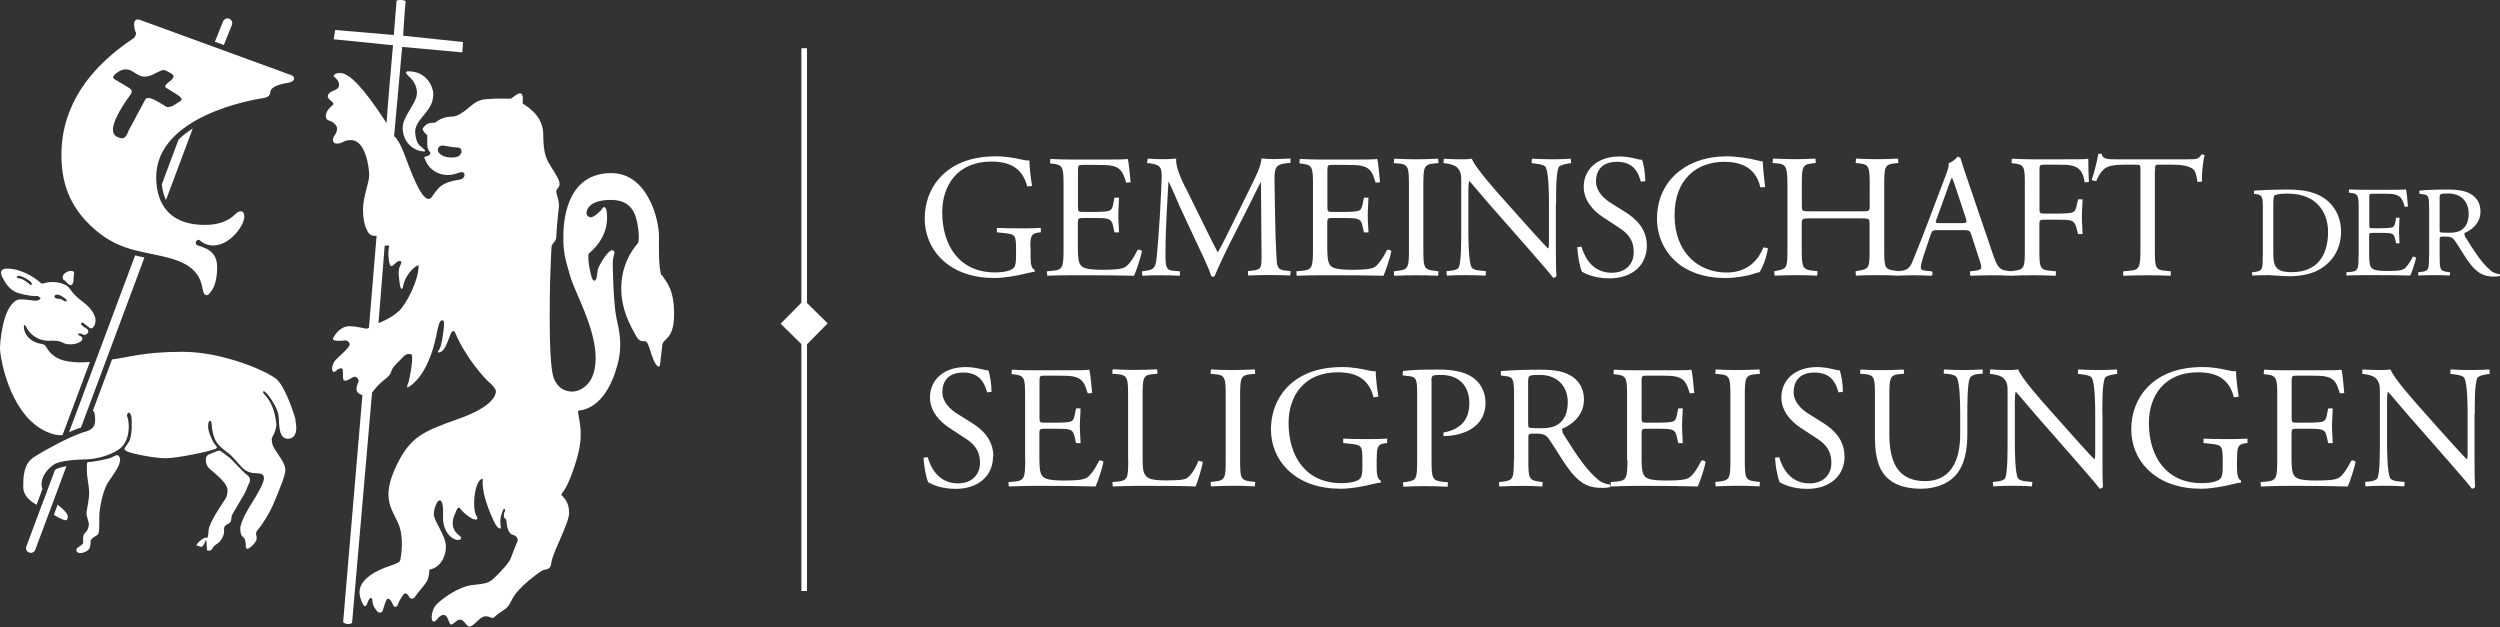
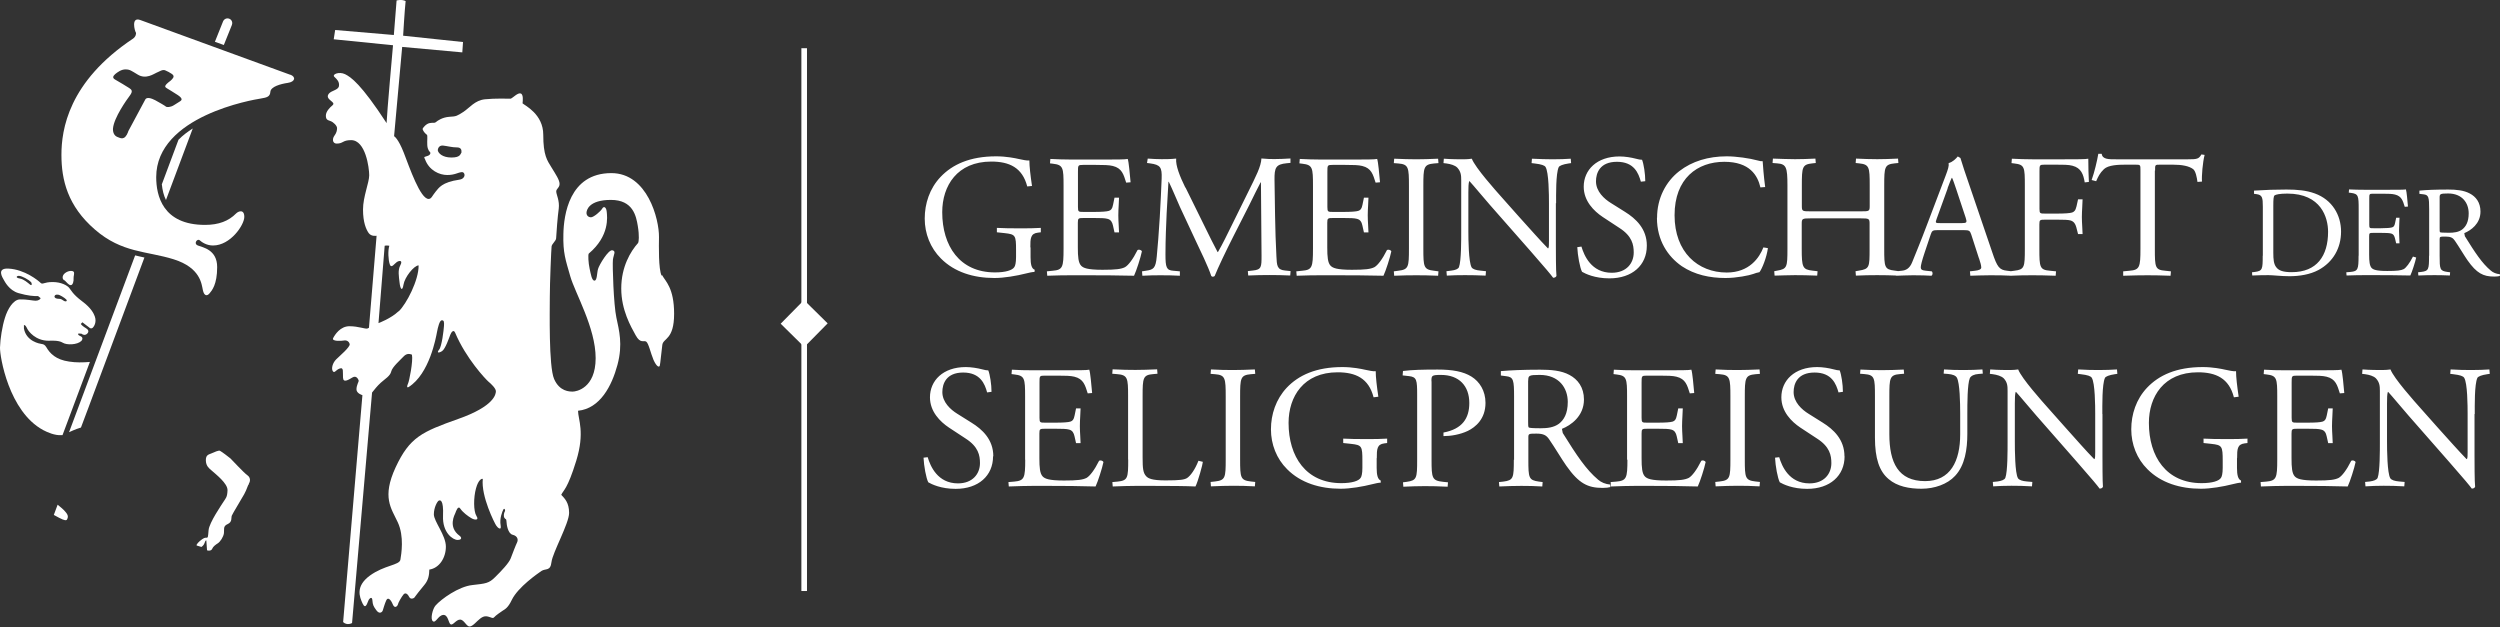
<svg xmlns="http://www.w3.org/2000/svg" id="Ebene_2" viewBox="0 0 209.98 52.67">
  <rect x="0" y="0" width="209.98" height="52.67" fill="#333333" stroke="none" />
  <defs>
    <style>.cls-1{fill:#fff;stroke-width:0px;}</style>
  </defs>
  <g id="Ebene_1-2">
    <path class="cls-1" d="M181.01,14.33c0-.49-.02-.5.43-.5h1.05c.81,0,1.37.12,1.71.37.22.16.32.71.37,1.08l.38-.03c-.04-.44.06-1.64.22-2.24l-.27-.04c-.22.38-.35.41-1.15.41h-5.98c-.68,0-1.17.01-1.25-.46h-.28c-.1.59-.32,1.53-.56,2.2l.38.1c.16-.37.31-.69.66-1.02.37-.34,1.18-.37,1.81-.37h.81c.44,0,.44.01.44.47v6.6c0,1.55-.07,1.77-.92,1.84l-.53.05v.37c.94-.03,1.46-.04,2.05-.04s1.09.01,1.93.04l.03-.37-.47-.05c-.86-.07-.88-.29-.88-1.84v-6.57ZM171.3,14.42c0-.56,0-.59.44-.59h.9c.62,0,1.11,0,1.43.09.74.19.92.74,1.03,1.4l.35-.04c-.03-.56-.05-1.27-.05-1.95-.19.05-1.05.05-1.99.05h-2.72c-.59,0-1.09-.02-1.71-.05l-.03.37.24.03c.86.1.88.31.88,1.86v5.31c0,1.55-.03,1.74-.88,1.84l-.37.05.03.37c.69-.03,1.2-.04,1.85-.04.59,0,1.09.01,1.96.04l.03-.37-.5-.05c-.87-.07-.9-.29-.9-1.84v-2.05c0-.38.04-.4.49-.4h1c.56,0,.93.01,1.14.07.28.09.4.3.47.56l.15.58h.38c0-.34-.06-.9-.06-1.43s.06-1.14.06-1.49h-.38l-.13.59c-.09.38-.21.46-.37.52-.18.06-.65.09-1.25.09h-1c-.44,0-.49,0-.49-.4v-3.11ZM163.58,15.81c.16-.44.31-.8.35-.87h.03c.09.18.22.58.34.93l.8,2.41c.13.4.1.46-.32.46h-1.81c-.41,0-.43-.01-.31-.35l.93-2.57ZM166.22,21.69c.12.35.19.62.19.78,0,.15-.21.24-.52.27l-.43.05.03.37c.43-.01.99-.04,1.7-.04.66,0,1.18.01,1.79.04v-.37l-.4-.05c-.64-.07-.83-.29-1.25-1.56l-2.02-5.93c-.22-.65-.46-1.33-.65-1.98l-.22-.13c-.16.19-.41.46-.77.56.04.24-.05.52-.25,1.05l-1.51,3.98c-.62,1.65-1.03,2.61-1.3,3.29-.21.53-.53.69-.88.72l-.49.05.03.37c.4-.01.93-.04,1.42-.04.69.01,1.15.01,1.53.04.13-.06.13-.29.03-.37l-.49-.05c-.35-.03-.43-.12-.43-.29,0-.16.1-.56.32-1.22l.52-1.55c.1-.31.19-.35.56-.35h2.23c.44,0,.5.05.61.37l.65,2.01ZM156.29,18.34c.71,0,.74.03.74.47v2.08c0,1.55,0,1.7-.9,1.84l-.28.05.03.37c.65-.03,1.18-.04,1.79-.04s1.08.01,1.79.04l.03-.37-.35-.05c-.86-.1-.88-.29-.88-1.84v-5.31c0-1.55.03-1.77.88-1.86l.31-.03-.03-.37c-.66.03-1.17.05-1.74.05-.61,0-1.11-.02-1.79-.05l-.03.37.28.03c.87.09.9.31.9,1.86v1.7c0,.46-.03.47-.74.47h-4.22c-.71,0-.74-.01-.74-.47v-1.7c0-1.55.03-1.77.89-1.86l.28-.03-.03-.37c-.64.03-1.14.05-1.71.05-.64,0-1.14-.03-1.86-.05l-.03.37.38.03c.77.06.87.31.87,1.86v5.31c0,1.55-.03,1.7-.86,1.84l-.25.05.03.37c.58-.01,1.08-.04,1.71-.04.58,0,1.08.01,1.87.04l.03-.37-.43-.05c-.83-.09-.9-.29-.9-1.84v-2.08c0-.44.03-.47.74-.47h4.22ZM139.17,18.3c0,1.9.92,3.25,2.09,4.06,1.08.72,2.35.99,3.67.99.94,0,2.01-.22,2.33-.34.16-.06.34-.12.52-.15.22-.28.61-1.25.71-2.02l-.38-.06c-.34.87-1.18,2.11-3.08,2.11-2.42,0-4.38-1.71-4.38-4.81s1.92-4.49,4.18-4.49c2.14,0,2.8,1.15,3.03,2.15l.4-.03c-.12-.9-.19-1.83-.21-2.17-.13.01-.24-.01-.41-.06-.69-.19-1.81-.35-2.61-.35-1.54,0-2.91.41-3.99,1.25-1.12.87-1.86,2.27-1.86,3.91M138.32,20.62c0-1.4-.92-2.26-1.84-2.83l-1.18-.74c-.55-.34-1.25-.96-1.25-1.82,0-.68.31-1.64,1.76-1.64s1.81.96,2.01,1.67l.37-.04c0-.62-.13-1.45-.27-1.8-.12,0-.32-.03-.52-.09-.38-.1-.91-.19-1.37-.19-1.92,0-3.01,1.14-3.01,2.54,0,1.21.86,2.05,1.59,2.54l1.4.92c1.08.69,1.21,1.42,1.21,2.07,0,.89-.6,1.7-1.85,1.7-1.71,0-2.32-1.45-2.54-2.2l-.35.05c.03.69.22,1.74.4,2.07.28.16,1.06.55,2.3.55,1.92,0,3.14-1.11,3.14-2.73M130.7,17.08c0-.68-.03-2.51.22-3.04.06-.12.35-.24.83-.31l.21-.03-.03-.37c-.5.03-.88.05-1.52.05-.56,0-1.06-.02-1.74-.05l-.03.37.25.03c.59.07.83.16.92.29.28.44.29,2.36.29,3.06v3.16c0,.31,0,.55-.06.62h-.03c-.69-.71-1.42-1.54-2.44-2.67l-1.43-1.61c-.49-.55-2.23-2.49-2.52-3.25-.19.03-.44.05-.68.05-.27,0-1.05,0-1.67-.05l-.03.37.25.03c.35.05.71.15.91.35.31.34.33.65.33,1.06v4.26c0,.71.01,2.51-.19,3.04-.07.16-.31.25-.65.29l-.4.05.03.37c.52-.03.91-.04,1.53-.04.55,0,1.06.01,1.73.04l.03-.37-.46-.05c-.37-.03-.66-.12-.75-.28-.25-.44-.27-2.36-.27-3.05v-3.22c0-.44.01-.78.07-.96h.03c.31.33,1.31,1.54,1.71,1.99l3.42,3.89c1.28,1.46,1.71,1.98,1.89,2.23.16,0,.25-.07.28-.16-.05-.38-.05-2.14-.05-2.58v-3.53ZM118.34,20.87c0,1.56-.03,1.77-.9,1.87l-.37.05.03.37c.74-.03,1.24-.04,1.86-.04s1.09.01,1.83.04l.03-.37-.37-.05c-.87-.1-.9-.31-.9-1.87v-5.25c0-1.56.03-1.81.9-1.89l.37-.03-.03-.37c-.74.03-1.24.05-1.83.05s-1.12-.02-1.86-.05l-.03.37.37.03c.87.07.9.33.9,1.89v5.25ZM110.28,20.9c0,1.55-.07,1.77-.91,1.84l-.49.05.03.37c.87-.03,1.37-.04,2.01-.04h1.33c1.31,0,2.63.01,3.95.04.19-.4.56-1.53.66-2.05-.06-.13-.27-.18-.37-.1-.38.77-.78,1.28-1.05,1.43-.32.16-.75.22-1.89.22-1.3,0-1.61-.16-1.79-.34-.24-.25-.28-.75-.28-1.53v-2.08c0-.38.05-.4.49-.4h.86c.58,0,.93.01,1.14.07.3.07.4.29.46.56l.13.58h.38c0-.34-.06-.9-.06-1.43,0-.56.06-1.14.06-1.49h-.38s-.12.59-.12.59c-.07.37-.18.46-.35.52-.18.06-.63.09-1.25.09h-.86c-.44,0-.49,0-.49-.41v-2.95c0-.56,0-.59.44-.59h1.06c.65,0,1.12.01,1.43.09.77.19.9.71,1.12,1.4l.37-.03c-.06-.65-.15-1.71-.24-1.96-.18.05-1.05.05-1.99.05h-2.77c-.6,0-1.11-.02-1.74-.05l-.03.37.24.03c.87.1.9.33.9,1.86v5.31ZM99.56,15.76c-.46-.94-.83-1.86-.77-2.44-.49.05-.88.05-1.22.05-.37,0-.72-.02-1.17-.05l-.06.37.24.03c.9.12,1.02.34.99,1.27-.03.81-.09,2.07-.16,3.29-.09,1.46-.16,2.27-.25,3.25-.09,1.03-.29,1.12-.92,1.21l-.32.05.03.37c.5-.03,1.03-.04,1.51-.04.56,0,1.14.01,1.64.04v-.37s-.55-.05-.55-.05c-.58-.04-.66-.28-.66-1.37,0-1.25.06-2.57.1-3.47.05-.86.09-1.71.15-2.63h.03c.33.68.64,1.45.94,2.12l1.33,2.85c.34.72,1.05,2.17,1.3,2.95l.13.06.15-.06c.27-.68.93-2.07,1.59-3.37l1.31-2.58c.29-.58.86-1.76.96-1.92h.03l.05,6.15c0,.94,0,1.18-.72,1.25l-.43.05.03.37c.61-.03,1.27-.04,1.79-.04s1.14.01,1.74.04l.03-.37-.47-.05c-.69-.06-.68-.46-.72-1.19-.12-2.13-.13-4.86-.16-6.42-.01-1.03.1-1.31,1.03-1.4l.31-.03v-.37c-.47.03-.96.05-1.33.05-.29,0-.61,0-1.11-.05-.03.68-.46,1.49-1.12,2.83l-1.39,2.82c-.37.75-.74,1.52-1.14,2.21h-.03c-.35-.65-.68-1.33-1.02-2.02l-1.68-3.41ZM89.33,20.9c0,1.55-.07,1.77-.91,1.84l-.49.05.03.37c.87-.03,1.37-.04,2.01-.04h1.33c1.31,0,2.63.01,3.95.04.19-.4.56-1.53.66-2.05-.06-.13-.27-.18-.37-.1-.38.77-.78,1.28-1.05,1.43-.32.16-.75.22-1.89.22-1.3,0-1.61-.16-1.79-.34-.24-.25-.28-.75-.28-1.53v-2.08c0-.38.05-.4.49-.4h.86c.58,0,.93.01,1.14.07.29.07.4.29.46.56l.13.58h.38c0-.34-.06-.9-.06-1.43,0-.56.06-1.14.06-1.49h-.38s-.12.59-.12.59c-.07.37-.18.46-.35.52-.18.06-.63.09-1.25.09h-.86c-.44,0-.49,0-.49-.41v-2.95c0-.56,0-.59.44-.59h1.06c.65,0,1.12.01,1.43.09.77.19.9.71,1.12,1.4l.37-.03c-.06-.65-.15-1.71-.24-1.96-.18.05-1.05.05-1.99.05h-2.77c-.6,0-1.11-.02-1.74-.05l-.03.37.24.03c.87.1.9.33.9,1.86v5.31ZM86.54,20.78c0-.75.01-1.17.64-1.24l.24-.03v-.37c-.5.03-1,.04-1.58.04-.87,0-1.68-.01-2.11-.04v.37l.65.07c.92.1.96.19.96,1.43v.59c0,.47-.07.74-.15.84-.16.25-.71.44-1.62.44-2.97,0-4.43-2.23-4.43-5.06,0-2.21,1.25-4.25,4.12-4.25,1.51,0,2.61.5,3.02,2.09l.4-.04c-.13-.88-.22-1.65-.22-2.14-.18.03-.63-.07-.91-.13-.25-.06-1.03-.22-1.87-.22-2.23,0-3.69.69-4.68,1.73-.92.97-1.33,2.24-1.33,3.5s.47,2.46,1.36,3.35c1.14,1.15,2.74,1.64,4.5,1.64.8,0,1.86-.18,2.64-.38.28-.07.55-.13.72-.13l.02-.18c-.27-.1-.35-.46-.35-1.05v-.83Z" />
    <path class="cls-1" d="M204.91,16.6c0-.3.03-.35.71-.35,1.2,0,1.73.81,1.73,1.67,0,.74-.25,1.12-.54,1.35-.31.24-.73.28-1.12.28-.55,0-.72-.02-.75-.05-.03-.04-.03-.16-.03-.36v-2.54ZM204.02,21.48c0,1.14-.02,1.28-.65,1.36l-.27.03.02.27c.51-.02.9-.03,1.36-.03s.8.01,1.29.03l.02-.27-.23-.03c-.63-.09-.65-.22-.65-1.36v-1.37c0-.23.02-.24.51-.24.43,0,.61.11.77.35.34.49.78,1.24,1.06,1.64.77,1.09,1.32,1.37,2.24,1.37.21,0,.38-.02.48-.05v-.15c-.3-.02-.58-.14-.76-.3-.74-.62-1.31-1.49-2.18-2.89l-.05-.26c.54-.22,1.36-.78,1.36-1.81,0-.76-.38-1.25-.9-1.52-.5-.27-1.14-.33-1.81-.33-1.06,0-1.81.03-2.42.09v.27s.34.04.34.04c.44.05.48.24.48,1.27v3.89ZM198.1,21.48c0,1.14-.05,1.3-.67,1.36l-.36.03.02.27c.64-.02,1.01-.03,1.47-.03h.98c.96,0,1.93.01,2.91.03.14-.29.41-1.13.49-1.51l-.27-.08c-.28.56-.58.94-.77,1.05-.24.12-.55.16-1.39.16-.95,0-1.18-.12-1.31-.25-.17-.18-.21-.55-.21-1.13v-1.53c0-.28.03-.29.36-.29h.63c.42,0,.68.01.84.05.22.05.29.22.34.41l.1.42h.28c0-.25-.04-.66-.04-1.05,0-.41.04-.84.04-1.1h-.28s-.09.43-.09.43c-.05.27-.13.34-.26.38-.13.04-.47.07-.92.07h-.63c-.33,0-.36,0-.36-.3v-2.17c0-.41,0-.43.33-.43h.78c.48,0,.82.01,1.05.07.56.14.66.52.82,1.03l.27-.02c-.04-.48-.11-1.26-.17-1.44-.13.03-.77.03-1.46.03h-2.04c-.45,0-.81-.01-1.28-.03l-.02.27.17.02c.64.08.66.24.66,1.37v3.9ZM190.94,17.23c0-.49.02-.76.11-.82.09-.07.43-.15,1.07-.15,2.84,0,3.42,2.02,3.42,3.21,0,2.02-.94,3.39-3.05,3.39-.68,0-1.1-.11-1.33-.45-.18-.26-.22-.61-.22-1.18v-4ZM190.05,21.48c0,1.14-.02,1.27-.65,1.36l-.25.03.02.27c.51-.02.9-.03,1.36-.03.38,0,1.07.09,1.77.09.83,0,1.72-.14,2.43-.52,1.24-.67,1.9-1.85,1.9-3.23s-.74-2.67-2.2-3.2c-.71-.26-1.47-.33-2.39-.33s-1.8.03-2.72.09v.27s.23.03.23.03c.46.07.51.29.51,1.05v4.12Z" />
    <path class="cls-1" d="M207.86,34.78c0-.68-.03-2.51.22-3.04.06-.12.35-.24.83-.31l.21-.03-.03-.37c-.5.03-.88.05-1.52.05-.56,0-1.06-.01-1.74-.05l-.03.37.25.03c.59.07.83.16.92.3.28.44.29,2.36.29,3.05v3.16c0,.31,0,.55-.06.62h-.03c-.69-.71-1.42-1.54-2.44-2.67l-1.43-1.61c-.49-.55-2.23-2.49-2.52-3.25-.19.03-.44.05-.68.05-.27,0-1.05,0-1.67-.05l-.03.37.25.03c.35.05.71.15.91.35.31.34.33.65.33,1.06v4.26c0,.71.01,2.51-.19,3.04-.07.16-.31.25-.65.3l-.4.04.03.37c.52-.03.92-.05,1.53-.05.55,0,1.06.01,1.73.05l.03-.37-.46-.04c-.37-.03-.66-.12-.75-.28-.25-.44-.27-2.36-.27-3.06v-3.22c0-.44.01-.78.07-.96h.03c.31.33,1.31,1.54,1.71,1.99l3.42,3.9c1.28,1.46,1.71,1.98,1.89,2.23.16,0,.25-.07.28-.16-.05-.38-.05-2.14-.05-2.58v-3.53ZM191.27,38.6c0,1.55-.07,1.77-.91,1.85l-.49.04.03.37c.87-.03,1.37-.05,2.01-.05h1.33c1.31,0,2.63.01,3.95.05.19-.4.56-1.54.66-2.05-.06-.13-.27-.18-.37-.1-.38.77-.78,1.28-1.05,1.43-.32.16-.75.22-1.89.22-1.3,0-1.61-.16-1.79-.34-.24-.25-.28-.75-.28-1.53v-2.08c0-.38.05-.4.49-.4h.86c.58,0,.93.01,1.14.07.3.07.4.29.46.56l.13.58h.38c0-.34-.06-.9-.06-1.43,0-.56.06-1.14.06-1.49h-.38s-.12.59-.12.59c-.07.37-.18.46-.35.52-.18.06-.63.09-1.25.09h-.86c-.44,0-.49,0-.49-.41v-2.95c0-.56,0-.59.44-.59h1.06c.65,0,1.12.01,1.43.09.77.19.9.71,1.12,1.4l.37-.03c-.06-.65-.15-1.71-.24-1.96-.18.05-1.05.05-1.99.05h-2.77c-.6,0-1.11-.01-1.74-.05l-.03.37.24.03c.87.1.9.33.9,1.86v5.31ZM187.9,38.48c0-.75.01-1.16.63-1.24l.24-.03v-.37c-.5.03-1,.04-1.58.04-.87,0-1.68-.01-2.11-.04v.37l.65.07c.91.1.96.19.96,1.43v.59c0,.47-.07.74-.15.84-.16.25-.71.44-1.62.44-2.97,0-4.43-2.23-4.43-5.06,0-2.21,1.25-4.25,4.12-4.25,1.51,0,2.61.5,3.02,2.1l.4-.05c-.13-.88-.22-1.65-.22-2.14-.18.03-.64-.07-.92-.13-.25-.06-1.03-.22-1.87-.22-2.23,0-3.69.69-4.68,1.73-.92.97-1.33,2.24-1.33,3.5s.47,2.47,1.36,3.35c1.14,1.15,2.75,1.64,4.5,1.64.8,0,1.86-.18,2.64-.38.28-.07.55-.13.72-.13v-.18c-.25-.1-.34-.46-.34-1.05v-.83ZM176.58,34.78c0-.68-.03-2.51.22-3.04.06-.12.35-.24.83-.31l.21-.03-.03-.37c-.5.03-.89.05-1.52.05-.56,0-1.06-.01-1.74-.05l-.03.37.25.03c.59.07.83.16.92.3.28.44.29,2.36.29,3.05v3.16c0,.31,0,.55-.06.62h-.03c-.69-.71-1.42-1.54-2.43-2.67l-1.43-1.61c-.49-.55-2.23-2.49-2.52-3.25-.19.03-.44.05-.68.05-.27,0-1.05,0-1.67-.05l-.03.37.25.03c.35.05.71.15.92.35.31.34.32.65.32,1.06v4.26c0,.71.01,2.51-.19,3.04-.07.16-.31.25-.65.3l-.4.04.03.37c.52-.03.92-.05,1.53-.05.55,0,1.06.01,1.73.05l.03-.37-.46-.04c-.37-.03-.66-.12-.75-.28-.25-.44-.26-2.36-.26-3.06v-3.22c0-.44.01-.78.07-.96h.03c.31.33,1.31,1.54,1.71,1.99l3.42,3.9c1.28,1.46,1.71,1.98,1.89,2.23.16,0,.25-.07.28-.16-.04-.38-.04-2.14-.04-2.58v-3.53ZM164.64,36.48c0,2.24-.81,3.93-2.95,3.93-2.26,0-3-1.56-3-3.94v-3.19c0-1.53.03-1.79.89-1.86l.35-.03-.03-.35c-.72.03-1.21.05-1.81.05s-1.09-.01-1.83-.05l-.03.35.37.03c.86.07.88.33.88,1.86v3.48c0,1.75.37,2.83,1.15,3.48.72.62,1.74.81,2.76.81,1.09,0,2.18-.38,2.82-1.08.83-.88,1.03-2.24,1.03-3.53v-1.67c0-.83,0-2.52.21-3.01.09-.19.37-.33.74-.35l.35-.03-.03-.35c-.53.03-.93.05-1.55.05-.58,0-1.12-.01-1.68-.05l-.03.35.37.03c.37.03.64.13.74.31.25.44.28,2.14.28,3.05v1.7ZM154.92,38.32c0-1.4-.92-2.26-1.84-2.83l-1.18-.74c-.55-.34-1.25-.96-1.25-1.82,0-.68.31-1.64,1.76-1.64s1.81.96,2.01,1.67l.37-.05c0-.62-.13-1.45-.27-1.8-.12,0-.32-.03-.52-.09-.38-.1-.91-.19-1.37-.19-1.92,0-3.01,1.14-3.01,2.54,0,1.21.86,2.05,1.59,2.54l1.4.92c1.08.69,1.21,1.42,1.21,2.07,0,.89-.6,1.7-1.84,1.7-1.71,0-2.32-1.45-2.54-2.2l-.35.04c.03.69.22,1.74.4,2.07.28.16,1.06.55,2.3.55,1.92,0,3.14-1.11,3.14-2.73M145.34,38.57c0,1.56-.03,1.77-.9,1.87l-.37.04.03.37c.74-.03,1.24-.05,1.86-.05s1.09.01,1.83.05l.03-.37-.37-.04c-.87-.1-.9-.31-.9-1.87v-5.25c0-1.56.03-1.81.9-1.89l.37-.03-.03-.37c-.74.03-1.24.05-1.83.05-.62,0-1.12-.01-1.86-.05l-.03.37.37.03c.87.07.9.33.9,1.89v5.25ZM136.69,38.6c0,1.55-.07,1.77-.92,1.85l-.49.04.03.37c.87-.03,1.37-.05,2.01-.05h1.33c1.31,0,2.63.01,3.95.05.19-.4.56-1.54.66-2.05-.06-.13-.27-.18-.37-.1-.38.77-.78,1.28-1.05,1.43-.33.16-.75.22-1.89.22-1.3,0-1.61-.16-1.79-.34-.24-.25-.28-.75-.28-1.53v-2.08c0-.38.04-.4.49-.4h.86c.58,0,.93.01,1.14.07.29.07.4.29.46.56l.13.58h.38c0-.34-.06-.9-.06-1.43,0-.56.06-1.14.06-1.49h-.38s-.12.59-.12.59c-.07.37-.18.46-.35.52-.18.06-.64.09-1.26.09h-.86c-.44,0-.49,0-.49-.41v-2.95c0-.56,0-.59.44-.59h1.06c.65,0,1.12.01,1.43.09.77.19.9.71,1.12,1.4l.37-.03c-.06-.65-.15-1.71-.24-1.96-.18.05-1.05.05-1.99.05h-2.78c-.6,0-1.11-.01-1.74-.05l-.03.37.24.03c.87.1.9.33.9,1.86v5.31ZM128.36,31.96c0-.41.05-.47.96-.47,1.64,0,2.36,1.11,2.36,2.27,0,1-.34,1.52-.74,1.83-.43.32-.99.38-1.52.38-.75,0-.97-.03-1.02-.07-.05-.06-.05-.22-.05-.49v-3.45ZM127.15,38.6c0,1.55-.03,1.74-.88,1.85l-.37.04.03.37c.69-.03,1.22-.05,1.85-.05s1.09.01,1.76.05l.03-.37-.31-.04c-.86-.12-.89-.3-.89-1.85v-1.86c0-.31.03-.32.69-.32.59,0,.83.15,1.05.47.46.66,1.06,1.68,1.45,2.23,1.05,1.49,1.8,1.86,3.05,1.86.28,0,.52-.03.65-.07v-.21c-.41-.03-.78-.19-1.03-.41-1-.84-1.79-2.02-2.97-3.92l-.07-.35c.74-.29,1.85-1.06,1.85-2.46,0-1.03-.52-1.7-1.22-2.07-.68-.37-1.55-.44-2.47-.44-1.45,0-2.46.05-3.29.12v.37s.46.06.46.06c.6.07.65.33.65,1.73v5.3ZM120.23,32.02c0-.47.01-.53.8-.53,1.53,0,2.38.93,2.38,2.36,0,1.28-.58,2.18-2.17,2.48v.3c.62,0,1.4-.13,2.05-.44.63-.31,1.48-.99,1.48-2.35,0-1.02-.5-1.79-1.18-2.21-.69-.43-1.61-.59-2.83-.59s-2.14.02-2.92.12l-.03.37.53.06c.66.07.69.33.69,1.58v5.45c0,1.55-.03,1.73-.88,1.85l-.31.04.03.37c.65-.03,1.18-.05,1.8-.05s1.08.01,1.92.05l.03-.37-.4-.04c-.94-.1-.98-.3-.98-1.85v-6.58ZM115.64,38.48c0-.75.01-1.16.63-1.24l.24-.03v-.37c-.5.03-1,.04-1.58.04-.87,0-1.68-.01-2.11-.04v.37l.65.07c.92.1.96.19.96,1.43v.59c0,.47-.07.74-.15.84-.16.25-.71.44-1.62.44-2.97,0-4.43-2.23-4.43-5.06,0-2.21,1.26-4.25,4.12-4.25,1.51,0,2.61.5,3.02,2.1l.4-.05c-.13-.88-.22-1.65-.22-2.14-.18.03-.64-.07-.92-.13-.25-.06-1.03-.22-1.87-.22-2.23,0-3.69.69-4.68,1.73-.91.97-1.33,2.24-1.33,3.5s.47,2.47,1.36,3.35c1.14,1.15,2.75,1.64,4.5,1.64.8,0,1.86-.18,2.64-.38.28-.07.55-.13.72-.13v-.18c-.25-.1-.34-.46-.34-1.05v-.83ZM102.95,38.57c0,1.56-.03,1.77-.9,1.87l-.37.04.03.37c.74-.03,1.24-.05,1.86-.05s1.09.01,1.83.05l.03-.37-.37-.04c-.87-.1-.9-.31-.9-1.87v-5.25c0-1.56.03-1.81.9-1.89l.37-.03-.03-.37c-.74.03-1.24.05-1.83.05-.62,0-1.12-.01-1.86-.05l-.03.37.37.03c.87.07.9.33.9,1.89v5.25ZM94.76,38.6c0,1.55-.03,1.76-.89,1.85l-.44.04.03.37c.83-.03,1.3-.05,1.92-.05h1.36c1.52,0,2.92.01,3.67.05.21-.4.62-1.9.62-2.07l-.37-.09c-.29.75-.68,1.28-.97,1.46-.24.13-.55.19-1.8.19-1.17,0-1.45-.18-1.61-.34-.27-.28-.31-.66-.31-1.59v-5.14c0-1.55.03-1.79.9-1.86l.35-.03-.03-.37c-.74.03-1.24.05-1.82.05s-1.09-.01-1.92-.05l-.03.37.37.03c.93.07.96.31.96,1.86v5.31ZM86.11,38.6c0,1.55-.07,1.77-.92,1.85l-.49.04.03.37c.87-.03,1.37-.05,2.01-.05h1.33c1.31,0,2.63.01,3.95.05.19-.4.56-1.54.66-2.05-.06-.13-.27-.18-.37-.1-.38.77-.78,1.28-1.05,1.43-.32.16-.75.22-1.89.22-1.3,0-1.61-.16-1.79-.34-.24-.25-.28-.75-.28-1.53v-2.08c0-.38.04-.4.49-.4h.86c.58,0,.93.01,1.14.07.29.07.4.29.46.56l.13.58h.38c0-.34-.06-.9-.06-1.43,0-.56.06-1.14.06-1.49h-.38s-.12.59-.12.59c-.07.37-.18.46-.35.52-.18.06-.64.09-1.25.09h-.86c-.44,0-.49,0-.49-.41v-2.95c0-.56,0-.59.44-.59h1.06c.65,0,1.12.01,1.43.09.77.19.9.71,1.12,1.4l.37-.03c-.06-.65-.15-1.71-.24-1.96-.18.05-1.05.05-1.99.05h-2.77c-.61,0-1.11-.01-1.74-.05l-.03.37.24.03c.87.1.9.33.9,1.86v5.31ZM83.43,38.32c0-1.4-.92-2.26-1.85-2.83l-1.18-.74c-.55-.34-1.25-.96-1.25-1.82,0-.68.31-1.64,1.75-1.64s1.82.96,2.01,1.67l.37-.05c0-.62-.13-1.45-.27-1.8-.12,0-.32-.03-.52-.09-.38-.1-.92-.19-1.37-.19-1.92,0-3.01,1.14-3.01,2.54,0,1.21.86,2.05,1.59,2.54l1.4.92c1.08.69,1.21,1.42,1.21,2.07,0,.89-.61,1.7-1.85,1.7-1.71,0-2.32-1.45-2.54-2.2l-.35.04c.03.69.22,1.74.4,2.07.28.16,1.06.55,2.3.55,1.92,0,3.14-1.11,3.14-2.73" />
    <rect class="cls-1" x="67.31" y="4.05" width=".47" height="45.59" />
    <rect class="cls-1" x="66.15" y="25.79" width="2.79" height="2.79" transform="translate(.76 56.18) rotate(-45.4)" />
-     <path class="cls-1" d="M35.02,7.8c0,.89-1.23,1.97-1.2,2.98.03,1,.66,1.72,1.49,1.9.83.18.15-.25-.05-.45-.2-.19-.35-.52-.39-1.15-.03-.63.59-1.21.98-1.73.39-.52.54-.9.54-1.47s-.5-1.63-1.59-1.84c-1.09-.21-.63.22-.42.41.37.33.65.82.64,1.36" />
    <path class="cls-1" d="M55.57,23.15c-.27-.53-.23-2.53-.22-3.23.02-1.51-.97-5.38-4-5.38-3.56,0-4,3.56-4.03,5.13-.04,1.57.18,2.14.58,3.54.4,1.4,2.13,4.32,2.13,6.87s-1.65,2.81-1.92,2.81-1.11,0-1.57-1.06c-.46-1.06-.36-5.74-.36-6.89s.12-4.04.15-4.25c.03-.21.37-.46.38-.67.02-.46.13-1.85.22-2.5.08-.65-.19-1.15-.21-1.41-.02-.26.28-.33.28-.66s-.32-.8-.68-1.39c-.36-.59-.69-1-.69-2.74s-1.55-2.46-1.74-2.64c.02-.18.09-.76-.16-.83-.25-.07-.6.33-.83.44-.23,0-1.32-.04-2.17.05-.85.09-1.28.71-1.81,1.06-.54.34-.58.38-1.17.41-.59.04-.99.32-1.13.44-.14.12-.25.03-.54.09-.29.06-.55.38-.59.49.04.14.13.28.27.41.14.13.11.05.13.21.02.16-.05.7.04,1,.09.3.22.3.22.4s-.08.22-.34.28c-.27.06-.16.12-.11.25.34.94,1.21,1.32,1.86,1.32s.89-.21,1.21-.24c.32-.04.4.54-.18.63-1.49.22-1.73.69-2.01,1.02-.28.34-.34.6-.58.6-.7,0-1.6-2.63-2.08-3.87-.48-1.23-.82-1.4-.82-1.4l.68-7.5,5.05.46.06-.87-5.03-.53s.13-2.2.21-2.91c-.34-.17-.76-.05-.76-.05l-.23,2.9-4.93-.42-.12.78,4.98.5s-.52,5.8-.54,6.54c-2.15-3.3-3-3.87-3.49-4.11-.5-.24-1.11.01-.9.22.22.21.44.41.39.77-.05.36-.64.37-.86.66-.22.29.07.48.19.59.12.11.32.22.11.39-.21.17-.54.51-.54.85s.14.37.39.46c.24.08.55.39.55.59s-.05.41-.23.65-.17.65.2.65c.56,0,.48-.29,1.21-.29,1.22,0,1.52,2.33,1.52,2.95s-.52,1.8-.52,2.88.26,1.67.48,1.98c.23.31.66.22.66.22l-.64,7.72s.05,0-.12.07c-.17.07-.75-.19-1.52-.19s-1.22.71-1.37,1c-.14.29.7.24.91.2.21-.04.42.06.48.3.06.24-.85,1-1.14,1.29-.29.29-.42.76-.28.98.15.22.24-.1.59-.22.35-.12.24.3.27.77.02.47.46.18.8-.02.34-.21.51.21.52.28.01.07-.18.35-.19.71-.01.36.5.5.5.5,0,0-1.58,18.5-1.62,19.06.34.32.75.08.75.08,0,0,1.62-18.76,1.68-19.36.23-.28.4-.52.74-.83.34-.31.79-.56.87-.94.09-.38.75-.95,1.04-1.26.29-.31.57-.2.7-.15.11.54-.23,2.24-.33,2.43-.09.19-.12.38.05.29,1.76-1.11,2.3-4.18,2.38-4.6.08-.42.22-1.01.41-1.01s.2.15.18.48c-.02.34-.18,1.72-.41,1.99-.23.28-.03.3.25.12.28-.18.6-1.14.69-1.37.09-.23.28-.48.41-.17.91,2.16,2.56,3.9,2.79,4.1.23.19.63.57.63.81s-.12,1.26-3.17,2.33c-3.04,1.08-4.07,1.53-5.25,4.06-1.17,2.53-.37,3.43.18,4.62.55,1.18.3,2.67.22,3.14-.08.47-1.35.45-2.57,1.34-1.22.9-.87,1.78-.6,2.35.27.57.41-.16.51-.32.1-.16.29-.29.31.06.03.35.07.47.34.83.27.36.5.12.53,0,.04-.12.17-.59.3-.86.13-.27.37-.07.54.35.17.42.41.12.43.01.01-.11.3-.64.48-.85.18-.2.38.03.47.22.1.19.3.16.42.07.1-.15.51-.67.86-1.09s.4-.85.41-1.28c.83-.12,1.39-.98,1.39-1.93s-1.01-2.12-1.01-2.71.3-1.1.41-1.15c.11-.05.42-.13.36,1.28-.06,1.41.83,2.02,1.22,2.02s.35-.22.17-.35c-1.01-.74-.4-1.79-.35-1.92.05-.13.22-.67.42-.35.21.31.63.62.9.78.26.17.71.23.45-.17-.26-.4-.25-1.57-.04-2.32.2-.75.51-.85.57-.79-.15,1.47.99,3.7,1.12,3.9.12.2.47.48.38,0-.11-.59.15-1.19.23-1.34.09-.15.19.06.12.17-.07.11-.13.39-.03.54.1.16.16.03.17.3.01.28.12,1.03.53,1.12.41.1.47.42.36.64-.11.22-.4.98-.54,1.35-.15.38-.76,1.03-1.3,1.56-.53.53-.78.54-1.92.67-1.14.12-2.61,1.17-3.09,1.72-.24.27-.46,1.14-.22,1.32.24.18.44-.49.86-.53.43-.04.44.69.63.79.2.1.45-.39.79-.4.34,0,.53.58.8.58s.59-.44.9-.67c.31-.24.52-.2.7-.15.18.04.36.18.47.04.11-.14.58-.46.7-.54.2-.13.46-.24.78-.92.53-1.08,2.18-2.21,2.48-2.42.36-.24.76.04.85-.75.09-.79,1.48-3.25,1.48-4.13s-.39-1.23-.66-1.52c.19-.41.52-.46,1.26-2.86.74-2.4.16-3.46.15-4.2,1.86-.19,2.84-2.1,3.31-3.85.47-1.75.13-2.92-.09-3.98-.23-1.06-.34-4.4-.29-4.86.06-.45.29-.72-.05-.79-.33-.06-1.1,1.22-1.2,1.57-.1.34-.07.98-.3.98s-.31-.57-.41-1.02c-.1-.45-.14-1.16-.07-1.25,1.77-1.49,1.55-3.1,1.51-3.51-.04-.41-.25-.5-.38-.27-.13.23-.72.73-.94.73s-.38-.15-.38-.37.19-1.09,2.05-1.09,2.12,1.35,2.26,2.19c.14.84.08,1.32.03,1.42-.64.71-1.42,2.01-1.42,3.83s.81,3.2,1.21,3.93c.4.73.67.4.88.53.21.13.38.98.62,1.54.25.56.48.67.53.47.05-.2.13-1.17.21-1.74.08-.57.99-.41.99-2.6s-.73-2.73-1.01-3.25M38.76,12.81c-.11.17-.12.42-.85.42s-1.1-.35-1.14-.61c.02-.26.19-.43.47-.39.29.03.78.16,1.13.15.35,0,.41.2.39.43M33.48,26.14c-.65.62-1.69,1-1.69,1l.52-6.5s.14-.04.39,0c-.13.41-.09,1.2.04,1.57.13.37.39-.07.59-.2.21-.14.52-.16.3.26-.23.42-.13.93-.07,1.46.05.52.23.81.33.18.1-.63.88-1.61,1.27-1.62.02,1.23-1.02,3.24-1.67,3.86" />
    <path class="cls-1" d="M24.38,6.28c-.6-.22-12.13-4.43-12.6-4.6-.8-.29-.45.94-.38,1.03.07.09,0,.38-.22.53-5.45,3.63-6.02,7.67-6.02,9.77s.52,4.29,2.81,6.27c2.28,1.98,4.35,1.79,6.62,2.5,2.26.71,2.34,2.09,2.45,2.59.11.51.36.51.56.27.2-.24.64-.74.64-2.21s-1.22-1.65-1.62-1.81c-.4-.16-.04-.61.15-.44.18.16.58.44,1.12.44,1.47,0,2.63-1.73,2.63-2.4s-.49-.49-.69-.29c-.62.63-1.45.96-2.61.96-3.57,0-4.1-2.48-4.1-4.01,0-5.15,8.19-6.51,8.76-6.6.56-.09.8-.16.83-.58.04-.42.85-.65,1.47-.74.62-.09.69-.51.2-.69M10.77,11.06c-.3.79-.65.54-.92.44-.27-.11-.38-.4-.36-.71.08-.91,1.15-2.41,1.42-2.77.27-.36.15-.49-.05-.62-.2-.13-.89-.55-1.18-.71-.29-.16-.16-.32,0-.47.17-.14.51-.4.87-.39.36,0,.49.12,1.01.43.7.44,1.38-.07,1.58-.15.2-.07.51-.31.74-.2.24.11.33.15.54.29.22.15.2.29,0,.49-.2.2-.18.13-.42.36-.23.24-.09.29.04.38.13.09.47.27.9.56.43.29.33.42.2.51-.13.09-.25.16-.54.34-.29.18-.6.18-.67.11-.07-.07-.58-.36-.89-.53-.31-.16-.76-.33-.87,0l-1.41,2.63Z" />
    <path class="cls-1" d="M5.34,23.51l.1.05c.18.16.31.38.5.39.19.01.26-.37.24-.56-.02-.18.11-.47,0-.57-.1-.1-.44-.1-.72.12-.28.22-.21.51-.11.56" />
    <path class="cls-1" d="M5.81,30.37c-1.13-.16-1.62-.69-1.92-1.21-.13-.22-.26-.25-.4-.27-.14-.02-1.27-.2-1.48-1.29v-.29c.11-.03.18.1.28.3.1.21.68,1.01,1.8,1.01.13,0,.83-.06,1.17.16.34.22,1.23.19,1.57-.14.06-.06.21-.29-.08-.41-.21-.09-.21-.15-.16-.22l.26.02c.09.08.29.17.47,0,.19-.18.09-.36-.11-.47-.2-.11-.4-.29-.42-.35l.13-.14.55.42c.11.12.24.12.33.03.09-.09.34-.45.16-.95-.08-.21-.27-.68-1.07-1.27-.8-.6-.92-.94-1.08-1.12-.15-.19-.65-.49-1.39-.49-.74,0-.83.24-1.01.07-.18-.18-1.32-1.13-2.71-1.2-1.01-.05-.49.76-.38.95.07.12.44.88,1.23,1.11.8.23,1.3.26,1.65.25l.21.17c0,.08-.17.22-.41.22s-.77-.13-1.33-.11c-.55.01-1.03.81-1.25,1.53C.19,27.39.02,28.46,0,29.19c-.02.73.73,5.36,3.62,6.93.36.19.99.47,1.55.43h.08s2.3-6.15,2.3-6.15c-.59.05-1.16.06-1.74-.03M4.58,24.88c.03-.05.04-.16.29-.13.15.01.54.25.68.39.14.13,0,.26-.23.1-.22-.16-.25-.13-.48-.15-.23-.02-.28-.15-.26-.2M2.52,23.9c-.19-.15-.51-.45-.87-.51-.39-.06-.25-.24-.04-.22.25.02.78.3,1.01.54.05.06.1.35-.1.19" />
    <path class="cls-1" d="M5.26,43.63c.32.13.37.04.41-.09.08-.21,0-.38-.32-.71-.1-.1-.29-.26-.51-.44l-.32.86c.33.18.6.33.74.38" />
-     <path class="cls-1" d="M9.38,38.42c-.32.16-1.69.39-1.91.39s-.17.12-.17.73.19,1.3.19,1.85-.17,1.26-.22,1.62c-.05.36.19.7.19,1.03s-.19.64-.36.77c-.17.13-.11.7-.11.79s-.33.32-.45.39c-.12.06-.21.28,0,.41.2.13.52.02.8-.15.27-.17.28-.59.27-.8,0-.21.38-.4.57-.52.19-.12.16-.74.16-1.53s.35-2.33.75-2.91c.4-.58.96-1.33.99-1.79,0-.07.06-.18-.09-.38-.14-.19-.3-.05-.63.11" />
    <path class="cls-1" d="M20.89,40.63c.13-.16.19-.51-.12-.72-.31-.22-1.3-1.3-1.42-1.41-.12-.11-.77-.59-.88-.64-.11-.05-.48.12-.71.22-.23.1-.48.12-.47.59.01.47.27.66.44.81.4.36,1.4,1.12,1.38,1.7-.02.58-.14.65-.31.92-.17.27-1.23,1.8-1.28,2.43-.05.63-.06.6-.13.63-.07.03-.15-.06-.41.13-.27.19-.52.45-.46.53l.4.12s.19-.13.24-.28c.05-.14.11-.3.17-.27l.06.83c.08.04.35.07.43-.12.07-.19.29-.35.48-.47.19-.12.47-.53.51-.85.04-.31-.1-.58.31-.76.41-.18.28-.53.35-.71.07-.18.79-1.35,1.04-1.8.25-.45.28-.73.41-.88" />
-     <path class="cls-1" d="M24.84,35.31c-.16-.65-.9-2.81-1.59-3.44-.69-.63-4.42-2.3-7.83-2.32h-.17c-3.21,0-4.6.5-5.84.64l-1.61,4.31c.09.04.15.17.17.43.06.58.06,1.1-.83,1.34h-.02c-.14.04-.32.1-.51.18-.3.11-.65.27-1.02.44-.18.09-.37.18-.57.28-.74.38-1.52.81-2.15,1.21-.92.58-.91,1.72-.92,2.45-.02.72.45,1.18,1.12,1.57l.49-1.32c-.17-.44-.07-1.18.69-1.85l.25-.2c.08-.06.2-.11.34-.16l.2-.06c.21-.05.46-.1.72-.13.16-.02.32-.04.48-.05.29-.02.59-.04.88-.04,1.01-.02,2.21-.35,2.95-.91.74-.56.89-1.87.63-2.65-.08-.22.04-.36.12-.38h0c.08,0,.2.22.22.34.02.13.11,1.5-.18,2.05-.29.54-.62.67-.2.87.42.2,2.34.58,3.26.58s3.62-.55,4.2-.8c.22-.09.02-.24-.15-.47-.16-.24-.53-1.03-.49-1.49.03-.32.08-.38.13-.38l.07.02c.07.02.11.22.11.4s.12.98.42,1.4c.31.42.76.74,1.03.94.27.2.85.91,1.1,1.16.25.25.58.46,1.09.47.51.02.74.07.74.44s-.56,1.36-.98,2.01c-.22.34-1.03,1.65-1.01,2.25.02.6.22.63.33.76.11.13.13.44.13.6,0,.15.01.29.14.29h.04c.16-.04.74-.53.74-.86s-.18-.43.13-.78c.31-.34,1-1.4,1.39-2.39.4-1,.89-2.09.89-2.61s-.64-1.3-.87-1.69c-.24-.38-.24-.53-.27-.76-.04-.24.11-.38.2-.6.09-.22.22-.53.17-.91-.06-.38-.18-1.36-.78-2.12-.2-.25-.38-.38-.31-.49l.04-.02c.11,0,.35.27.5.49.18.25.71,1.02.76,1.65.05.63-.02,1.85.76,1.85s.8-.91.63-1.56" />
    <path class="cls-1" d="M6.8,35.91l.45-1.2.14-.37,1.08-2.9,3.66-9.81c-.26-.06-.52-.11-.78-.18l-5.55,14.85c.23-.1.45-.2.64-.27.13-.05.25-.09.36-.12" />
-     <path class="cls-1" d="M4.75,39.38l-.14.11-.64,1.71v.03s-.51,1.32-.51,1.32l-.18.49-1.07,2.86c-.08.21.03.44.24.51l.14.03c.16,0,.31-.1.37-.26l2.62-7.02c-.24.04-.46.09-.61.14-.15.05-.21.08-.22.1" />
    <path class="cls-1" d="M13.59,15.46c.05.51.16.96.35,1.34l2.25-6.01c-.44.28-.85.59-1.2.95l-1.39,3.72Z" />
    <path class="cls-1" d="M19.48,2.08c.08-.21-.03-.44-.23-.51-.21-.08-.44.03-.52.24h0s-.68,1.7-.68,1.7c.25.09.5.18.75.27l.68-1.69Z" />
  </g>
</svg>